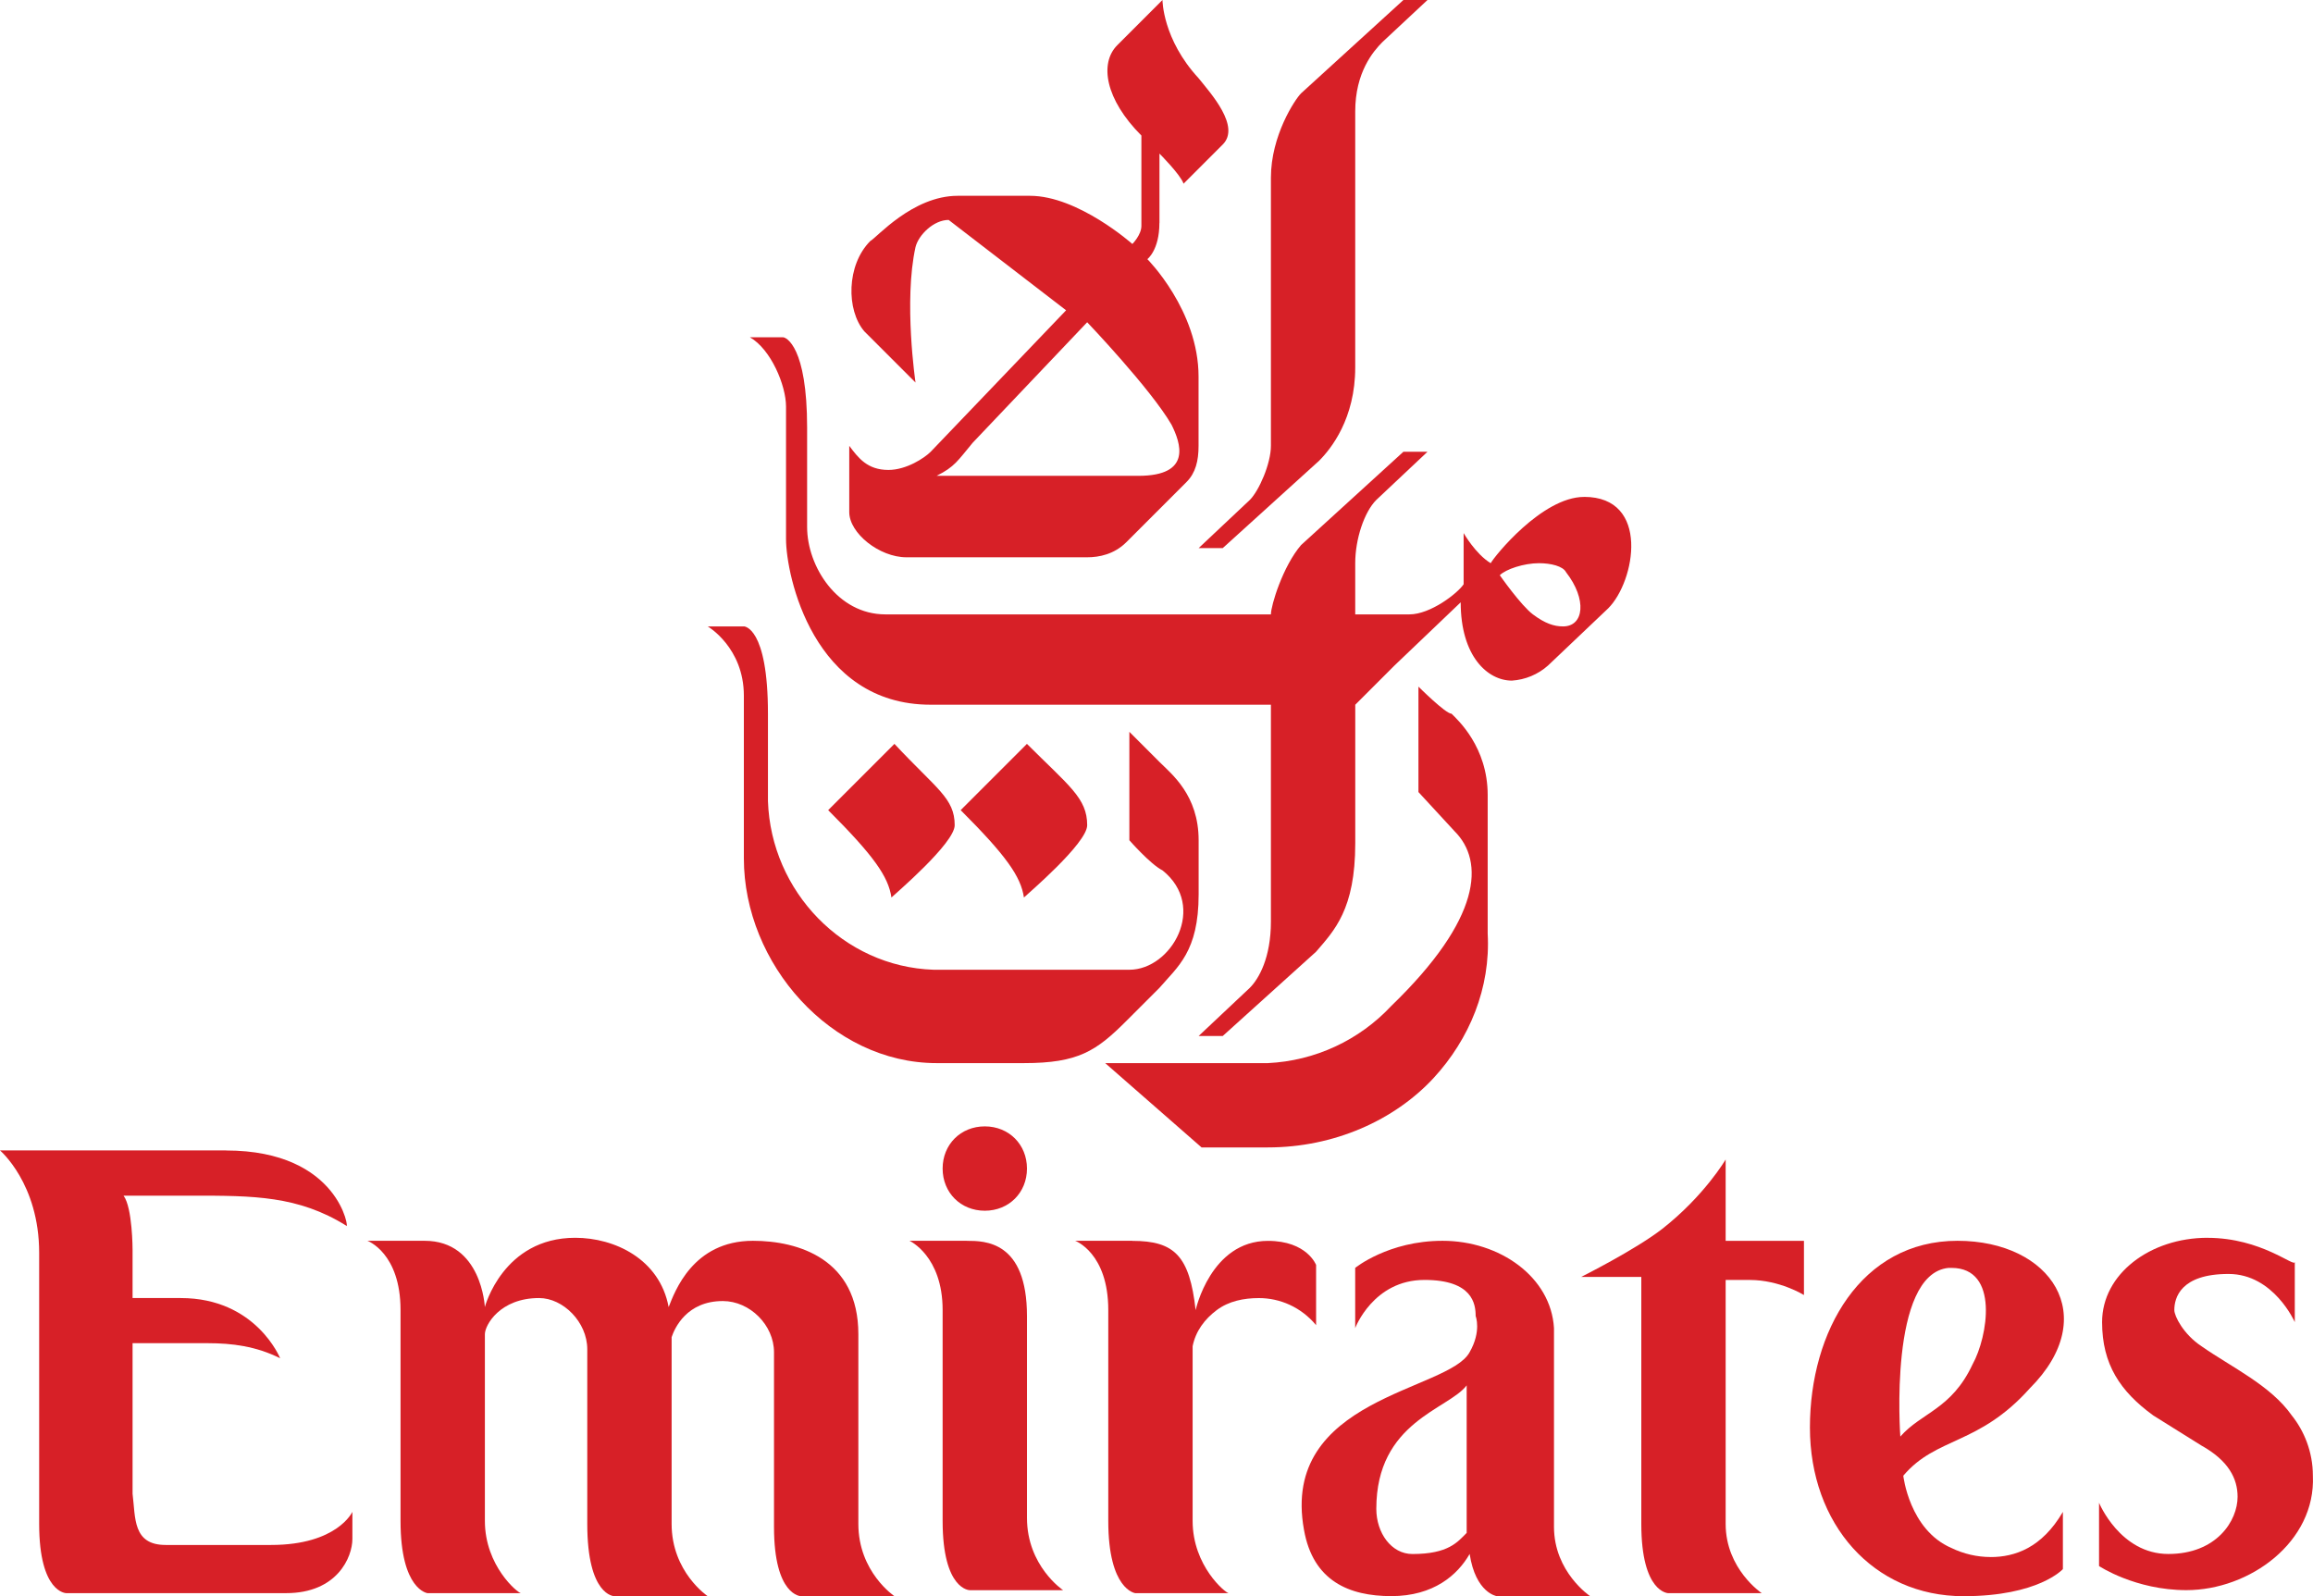
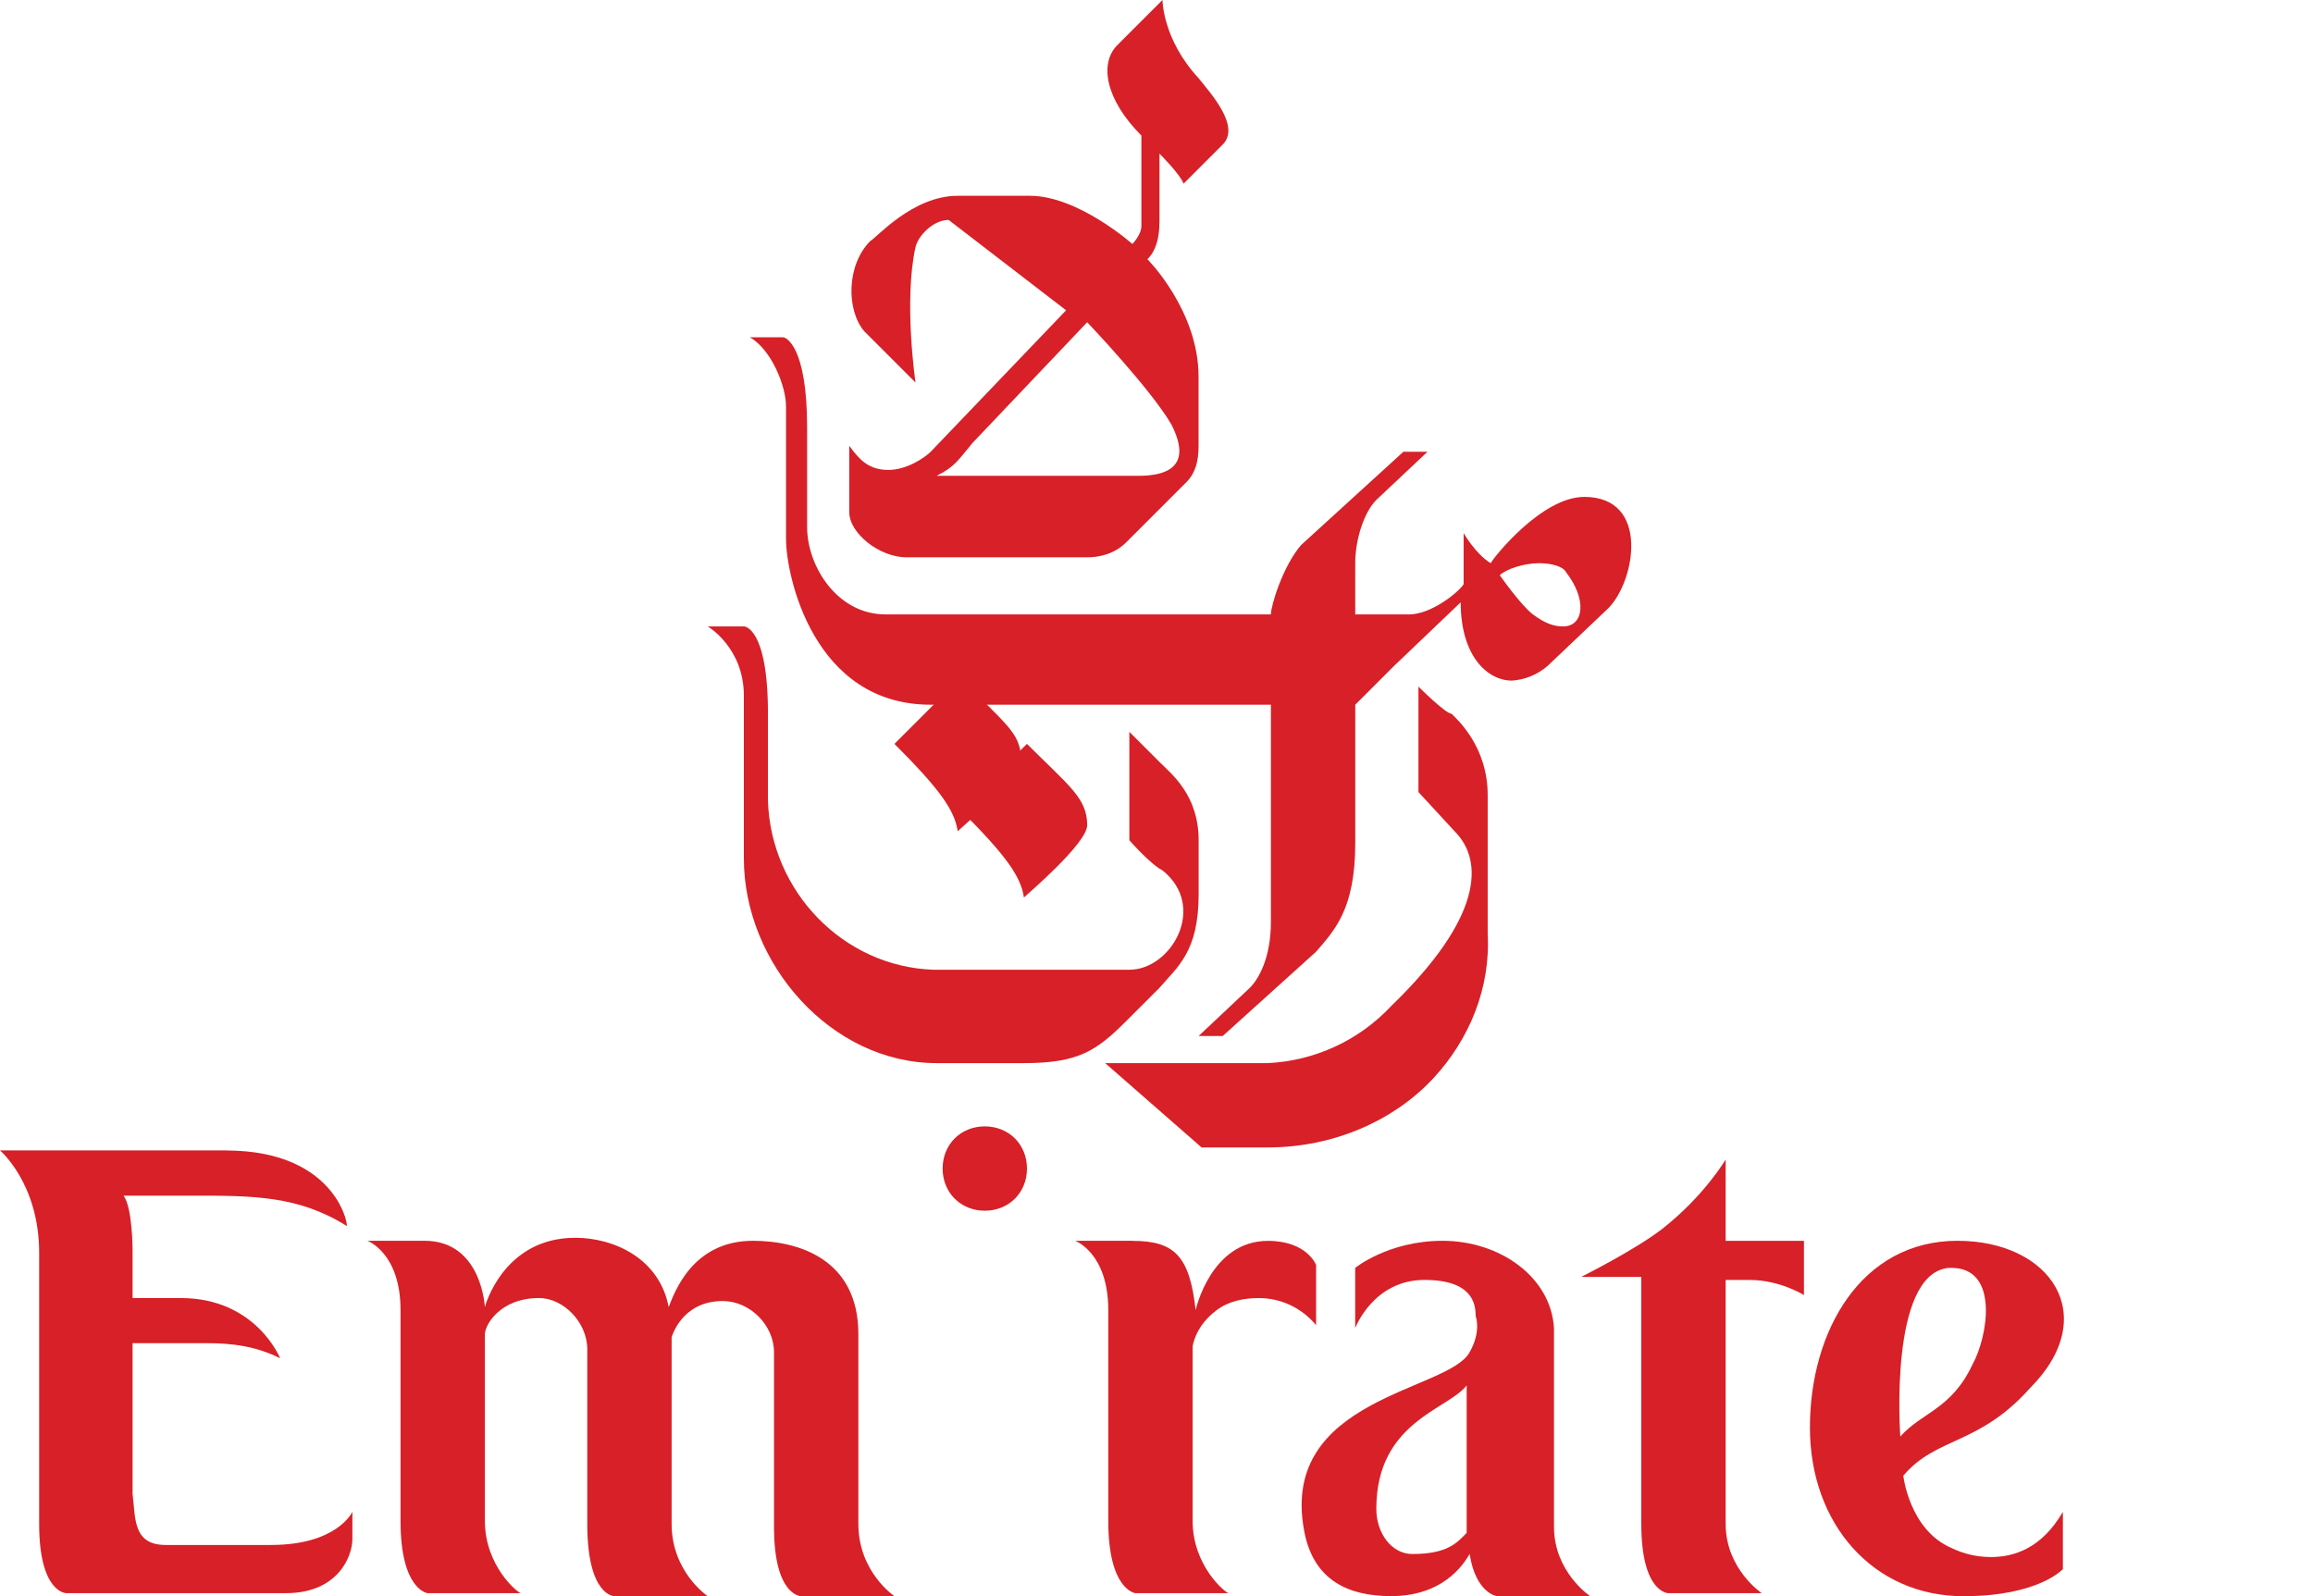
<svg xmlns="http://www.w3.org/2000/svg" id="Layer_2" data-name="Layer 2" viewBox="0 0 600 414.04">
  <defs>
    <style>
      .cls-1 {
        fill: #d72027;
      }
    </style>
  </defs>
  <g id="Layer_1-2" data-name="Layer 1">
    <g>
-       <path class="cls-1" d="M232.02,192.96l-17.19,17.19c11.72,11.72,15.62,17.19,16.41,22.66.78-.78,16.41-14.06,16.41-18.75,0-7.03-4.69-9.37-15.62-21.09" />
+       <path class="cls-1" d="M232.02,192.96c11.72,11.72,15.62,17.19,16.41,22.66.78-.78,16.41-14.06,16.41-18.75,0-7.03-4.69-9.37-15.62-21.09" />
      <path class="cls-1" d="M58.59,298.42H0s10.16,8.59,10.16,26.56v70.31c0,17.97,7.03,17.97,7.03,17.97h57.03c13.28,0,17.19-9.37,17.19-14.06v-7.03s-3.91,8.59-21.09,8.59h-27.34c-8.59,0-7.81-7.03-8.59-13.28v-39.06h19.53c6.25,0,12.5.78,18.75,3.91,0,0-6.25-15.62-25.78-15.62h-12.5v-12.5s0-10.94-2.34-14.06h17.97c15.62,0,27.34,0,39.84,7.81.78,1.56-1.56-19.53-31.25-19.53" />
      <path class="cls-1" d="M149.21,321.08c-18.75,0-23.44,17.97-23.44,17.97,0,0-.78-17.19-15.62-17.19h-14.84s8.59,3.12,8.59,17.97v54.69c0,17.97,7.03,18.75,7.03,18.75h24.22c-.78,0-9.37-7.03-9.37-18.75v-48.44c0-2.34,3.91-9.37,14.06-9.37,6.25,0,12.5,6.25,12.5,13.28v45.31c0,18.75,7.03,18.75,7.03,18.75h24.22s-9.37-6.25-9.37-18.75v-48.44c.78-2.34,3.91-9.37,13.28-9.37,7.03,0,13.28,6.25,13.28,13.28v45.31c0,17.97,7.03,17.97,7.03,17.97h24.22s-9.37-6.25-9.37-18.75v-49.22c0-19.53-15.62-24.22-27.34-24.22-15.62,0-20.31,13.28-21.87,17.19-2.34-12.5-14.06-17.97-24.22-17.97" />
-       <path class="cls-1" d="M250.77,321.86h-14.84s8.59,3.91,8.59,17.97v54.69c0,17.97,7.03,17.97,7.03,17.97h24.22s-9.37-6.25-9.37-18.75v-52.34c0-19.53-10.94-19.53-15.62-19.53" />
      <path class="cls-1" d="M293.74,321.86h-14.84s8.59,3.12,8.59,17.97v54.69c0,17.97,7.03,18.75,7.03,18.75h24.22c-.78,0-9.37-7.03-9.37-18.75v-45.31c.78-3.91,3.12-7.03,6.25-9.37,3.12-2.34,7.03-3.12,10.94-3.12,5.47,0,10.94,2.34,14.84,7.03v-15.62s-2.34-6.25-12.5-6.25c-14.84,0-18.75,17.97-18.75,17.97-1.56-14.06-5.47-17.97-16.41-17.97" />
      <path class="cls-1" d="M447.64,300.77s-5.47,9.37-16.41,17.97c-7.03,5.47-21.09,12.5-21.09,12.5h15.62v64.06c0,17.97,7.03,17.97,7.03,17.97h24.22s-9.37-6.25-9.37-17.97v-63.28h6.25c7.81,0,14.06,3.91,14.06,3.91v-14.06h-20.31v-21.09" />
      <path class="cls-1" d="M516.38,403.89c-3.52,0-6.99-.81-10.16-2.34-10.94-4.69-12.5-18.75-12.5-18.75,8.59-10.16,19.53-7.81,32.81-22.66,18.75-18.75,5.47-38.28-18.75-38.28h0c-25,0-38.28,23.44-38.28,48.44s16.41,43.75,39.84,43.75c19.53,0,25.78-7.03,25.78-7.03v-14.84c-5.47,9.37-12.5,11.72-18.75,11.72ZM492.95,372.64h0s-3.12-42.19,12.5-43.75h.78c12.5,0,9.37,17.97,5.47,25-5.47,11.72-13.28,12.5-18.75,18.75h0s0,0,0,0Z" />
      <path class="cls-1" d="M255.46,292.18c-6.25,0-10.94,4.69-10.94,10.94s4.69,10.94,10.94,10.94,10.94-4.69,10.94-10.94-4.69-10.94-10.94-10.94" />
      <path class="cls-1" d="M403.11,396.08v-51.56c-.78-13.28-14.06-22.66-28.91-22.66h0c-14.06,0-22.66,7.03-22.66,7.03v15.62s4.69-12.5,17.97-12.5c12.5,0,13.28,6.25,13.28,9.37,0,0,1.56,3.91-1.56,9.37-5.47,10.16-49.22,11.72-42.97,46.09,2.34,13.28,11.72,17.19,22.66,17.19s17.19-5.47,20.31-10.94c1.56,10.16,7.03,10.94,7.03,10.94h24.22s-9.37-6.25-9.37-17.97ZM380.45,397.64c-2.34,2.34-4.69,5.47-14.06,5.47h0c-5.47,0-9.37-5.47-9.37-11.72,0-22.66,18.75-25.78,23.44-32.03v38.28Z" />
-       <path class="cls-1" d="M572.63,321.08c-14.84,0-27.34,9.37-27.34,21.87,0,10.94,4.69,17.97,13.28,24.22l12.5,7.81c7.03,3.91,9.37,8.59,9.37,13.28,0,6.25-5.47,14.84-17.97,14.84s-17.97-13.28-17.97-13.28v16.41s9.37,6.25,22.66,6.25c16.41,0,33.59-12.5,32.81-29.69,0-6.25-2.34-11.72-5.47-15.62-5.47-7.81-15.62-12.5-23.44-17.97-4.69-3.12-7.03-7.81-7.03-9.37,0-3.12,1.56-9.37,14.06-9.37,11.72,0,17.19,12.5,17.19,12.5v-15.62c0,1.56-8.59-6.25-22.66-6.25" />
      <path class="cls-1" d="M192.96,162.49h-9.37s9.37,5.47,9.37,17.97v42.19c0,27.34,22.66,53.12,50,53.12h22.66c14.06,0,18.75-3.12,26.56-10.94l8.59-8.59c4.69-5.47,10.16-9.37,10.16-24.22v-14.06c0-11.72-7.03-17.19-10.16-20.31l-7.81-7.81v28.12s5.47,6.25,8.59,7.81c11.72,9.37,2.34,25.78-8.59,25.78h-50.78c-23.44-.78-42.19-20.31-42.97-43.75v-22.66c0-22.66-6.25-22.66-6.25-22.66" />
      <path class="cls-1" d="M266.39,192.96l-17.19,17.19c11.72,11.72,15.62,17.19,16.41,22.66.78-.78,16.41-14.06,16.41-18.75,0-7.03-4.69-10.16-15.62-21.09" />
      <path class="cls-1" d="M300.77,57.81v-17.97s5.47,5.47,6.25,7.81l10.16-10.16c4.69-4.69-3.12-13.28-6.25-17.19C301.55,10.16,301.55,0,301.55,0l-11.72,11.72c-4.69,4.69-3.12,14.06,6.25,23.44v23.44c0,2.34-2.34,4.69-2.34,4.69,0,0-14.06-12.5-26.56-12.5h-18.75c-11.72,0-21.09,10.94-22.66,11.72-6.25,6.25-6.25,17.97-1.56,23.44l13.28,13.28s-3.12-21.09,0-35.15c.78-3.12,4.69-7.03,8.59-7.03l30.47,23.44-35.15,36.72c-1.56,1.56-6.25,4.69-10.94,4.69-5.47,0-7.81-3.12-10.16-6.25v17.19c0,5.47,7.81,11.72,14.84,11.72h46.87c3.12,0,7.03-.78,10.16-3.91l15.62-15.62c2.34-2.34,3.12-5.47,3.12-9.37v-17.97c0-17.19-13.28-30.47-13.28-30.47,0,0,3.12-2.34,3.12-9.37ZM303.89,110.15c2.34,4.69,5.47,13.28-8.59,13.28h-52.34c4.69-2.34,5.47-3.91,9.37-8.59l29.69-31.25s16.41,17.19,21.87,26.56Z" />
      <path class="cls-1" d="M410.92,128.9c-10.94,0-23.44,15.62-24.22,17.19-3.91-2.34-7.03-7.81-7.03-7.81v13.28c-1.56,2.34-8.59,7.81-14.06,7.81h-14.06v-13.28c0-6.25,2.34-13.28,5.47-16.41l13.28-12.5h-6.25l-26.56,24.22c-4.69,5.47-7.81,15.62-7.81,17.97h-100c-12.5,0-20.31-12.5-20.31-22.66v-25.78c0-21.09-5.47-23.44-6.25-23.44h-8.59c5.47,3.12,9.37,12.5,9.37,17.97v34.37c0,9.37,7.03,42.97,37.5,42.97h88.28v56.25c0,9.37-3.12,14.84-5.47,17.19l-13.28,12.5h6.25l24.22-21.87c4.69-5.47,10.16-10.94,10.16-28.12v-35.94l10.16-10.16,17.19-16.41c0,14.06,7.03,20.31,13.28,20.31,3.47-.22,6.77-1.6,9.37-3.91l15.62-14.84c7.03-7.03,10.94-28.91-6.25-28.91ZM405.45,162.49c-2.34,0-4.69-.78-7.81-3.12s-8.59-10.16-8.59-10.16c1.56-1.56,6.25-3.12,10.16-3.12,3.12,0,6.25.78,7.03,2.34,5.47,7.03,4.69,14.06-.78,14.06Z" />
-       <path class="cls-1" d="M364.05,0l-26.56,24.22c-1.56,1.56-7.81,10.94-7.81,21.87v69.53c0,4.69-3.12,11.72-5.47,14.06l-13.28,12.5h6.25l25-22.66c3.12-3.12,9.37-10.94,9.37-24.22V28.91c0-10.16,4.69-15.62,7.03-17.97L370.3,0h-6.25" />
      <path class="cls-1" d="M367.95,178.12v27.34l9.37,10.16c7.81,7.81,7.03,22.66-16.41,45.31-8.33,8.93-19.83,14.26-32.03,14.84h-42.19l25,21.87h17.19c17.19,0,32.81-7.03,42.97-17.97,9.37-10.16,14.84-23.44,14.06-37.5v-35.94c0-12.5-7.81-19.53-9.37-21.09-1.56,0-8.59-7.03-8.59-7.03" />
    </g>
  </g>
</svg>